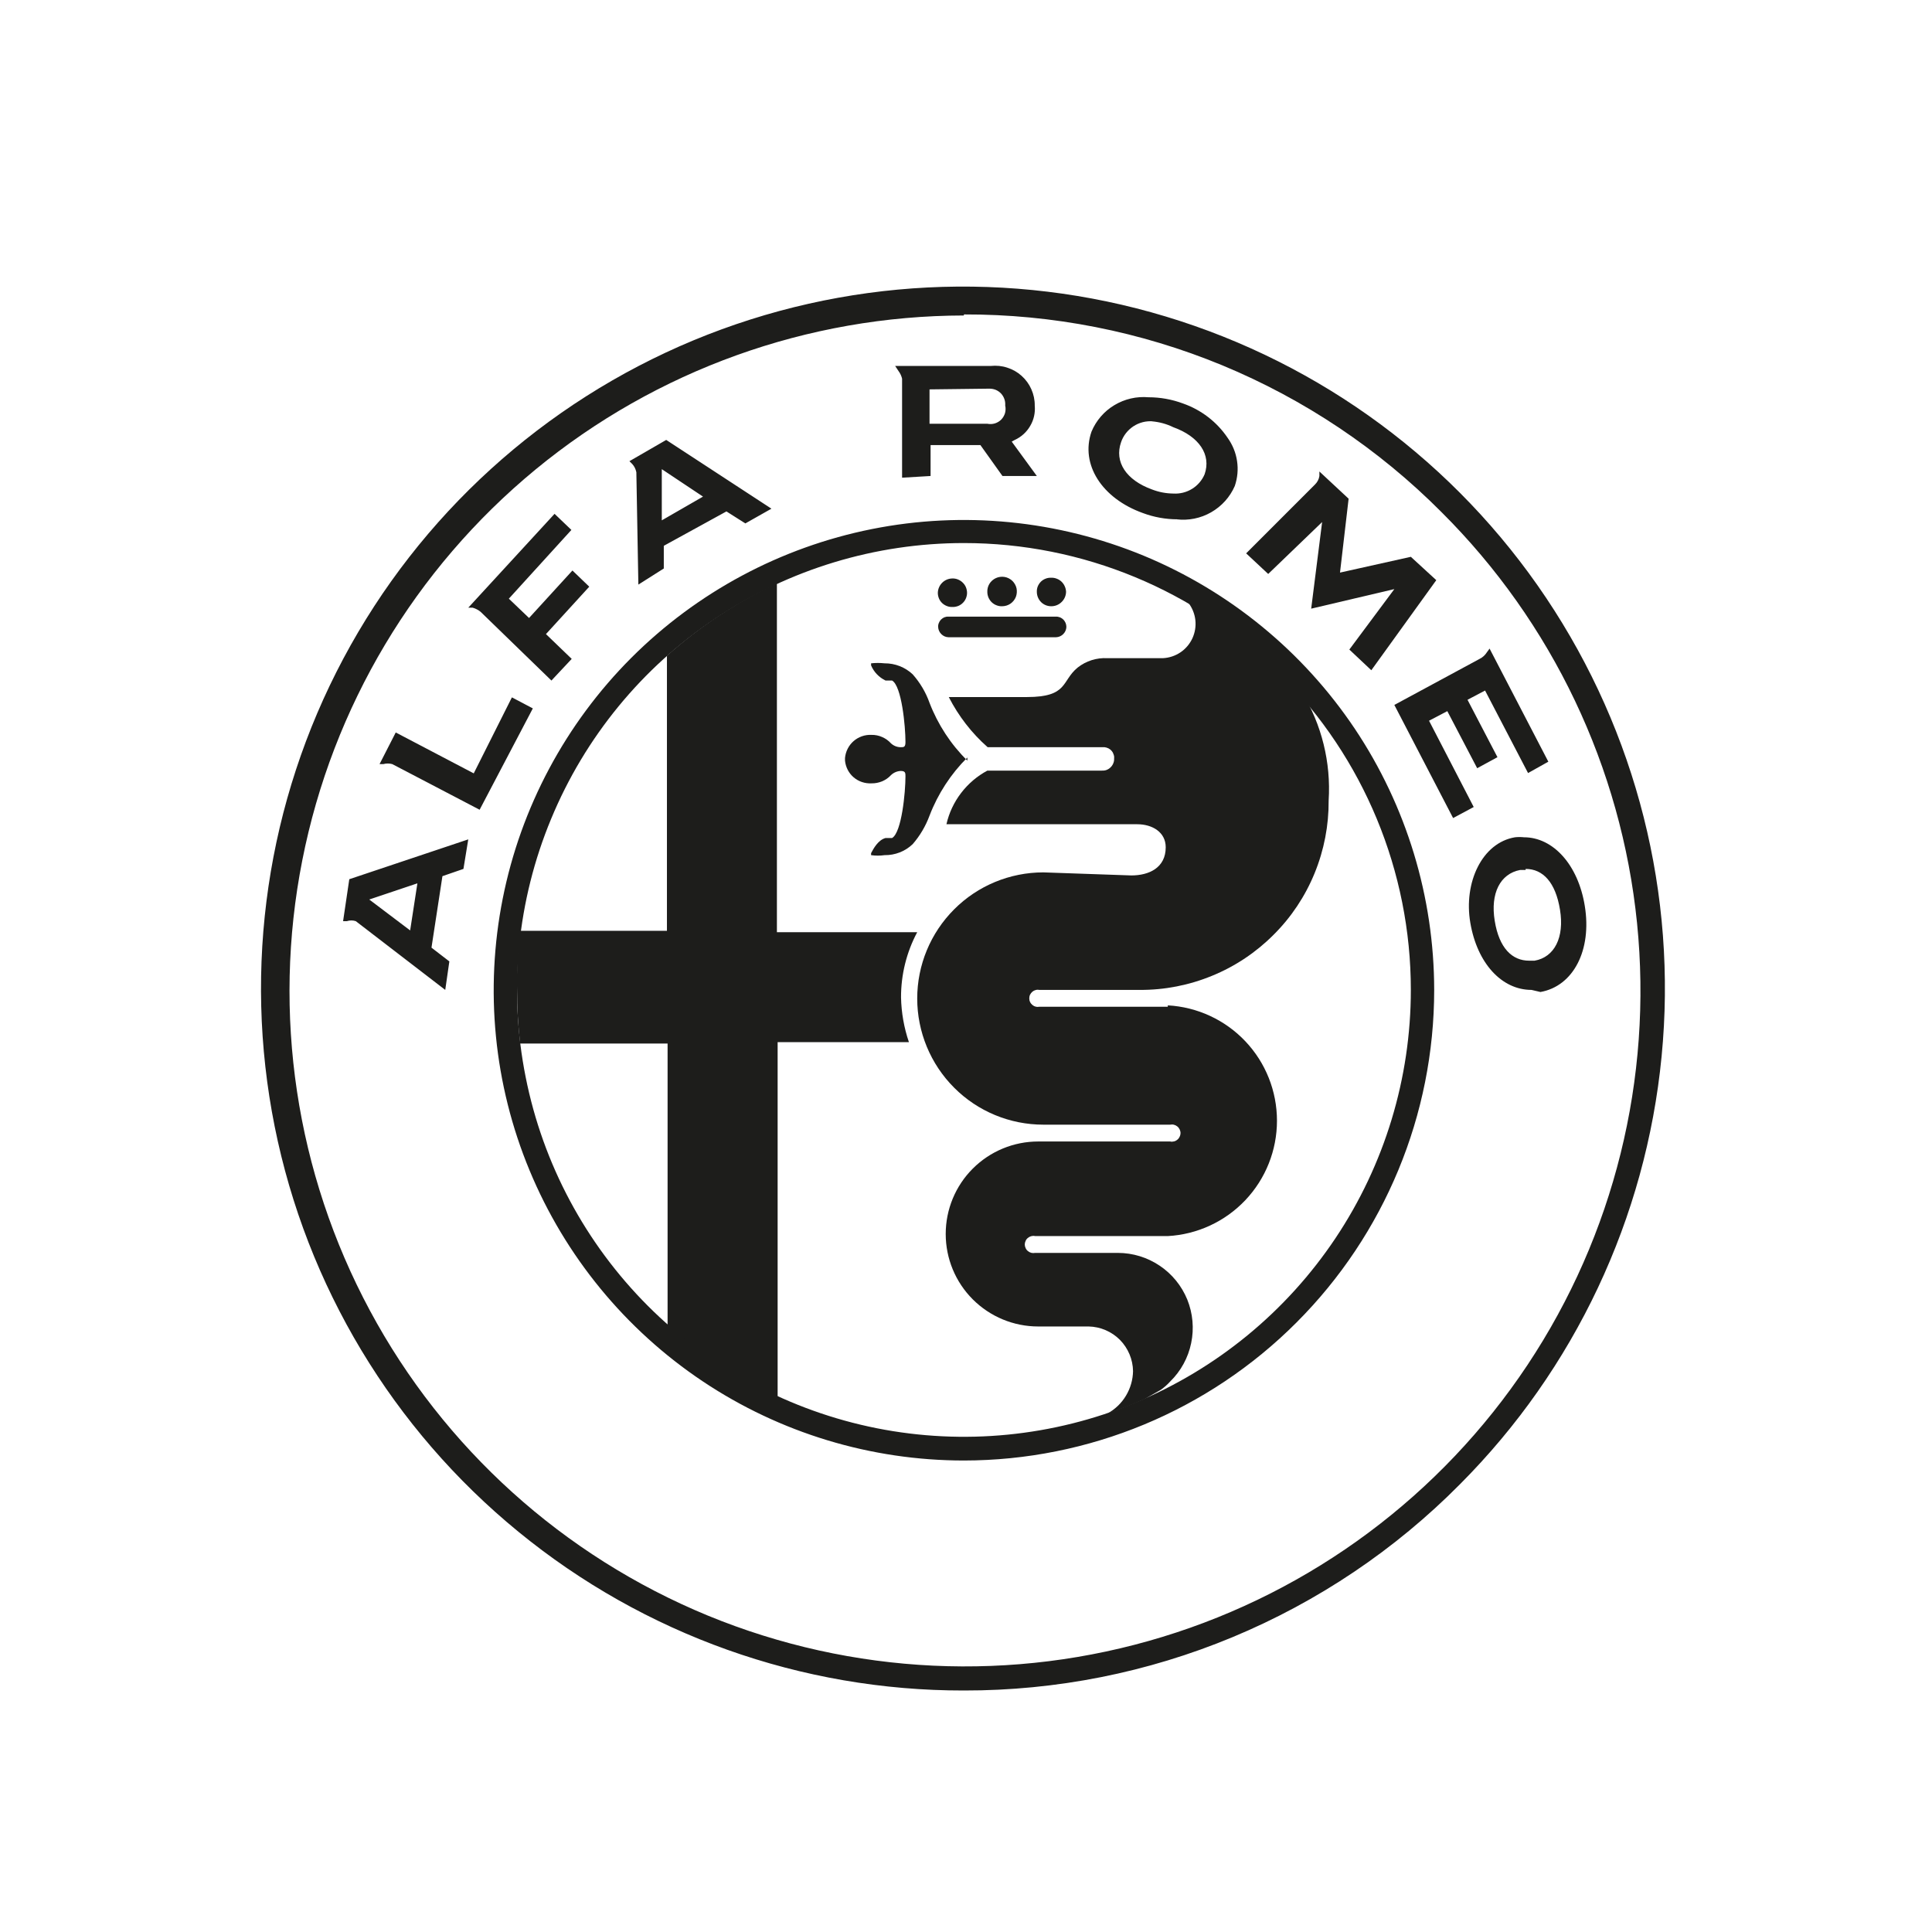
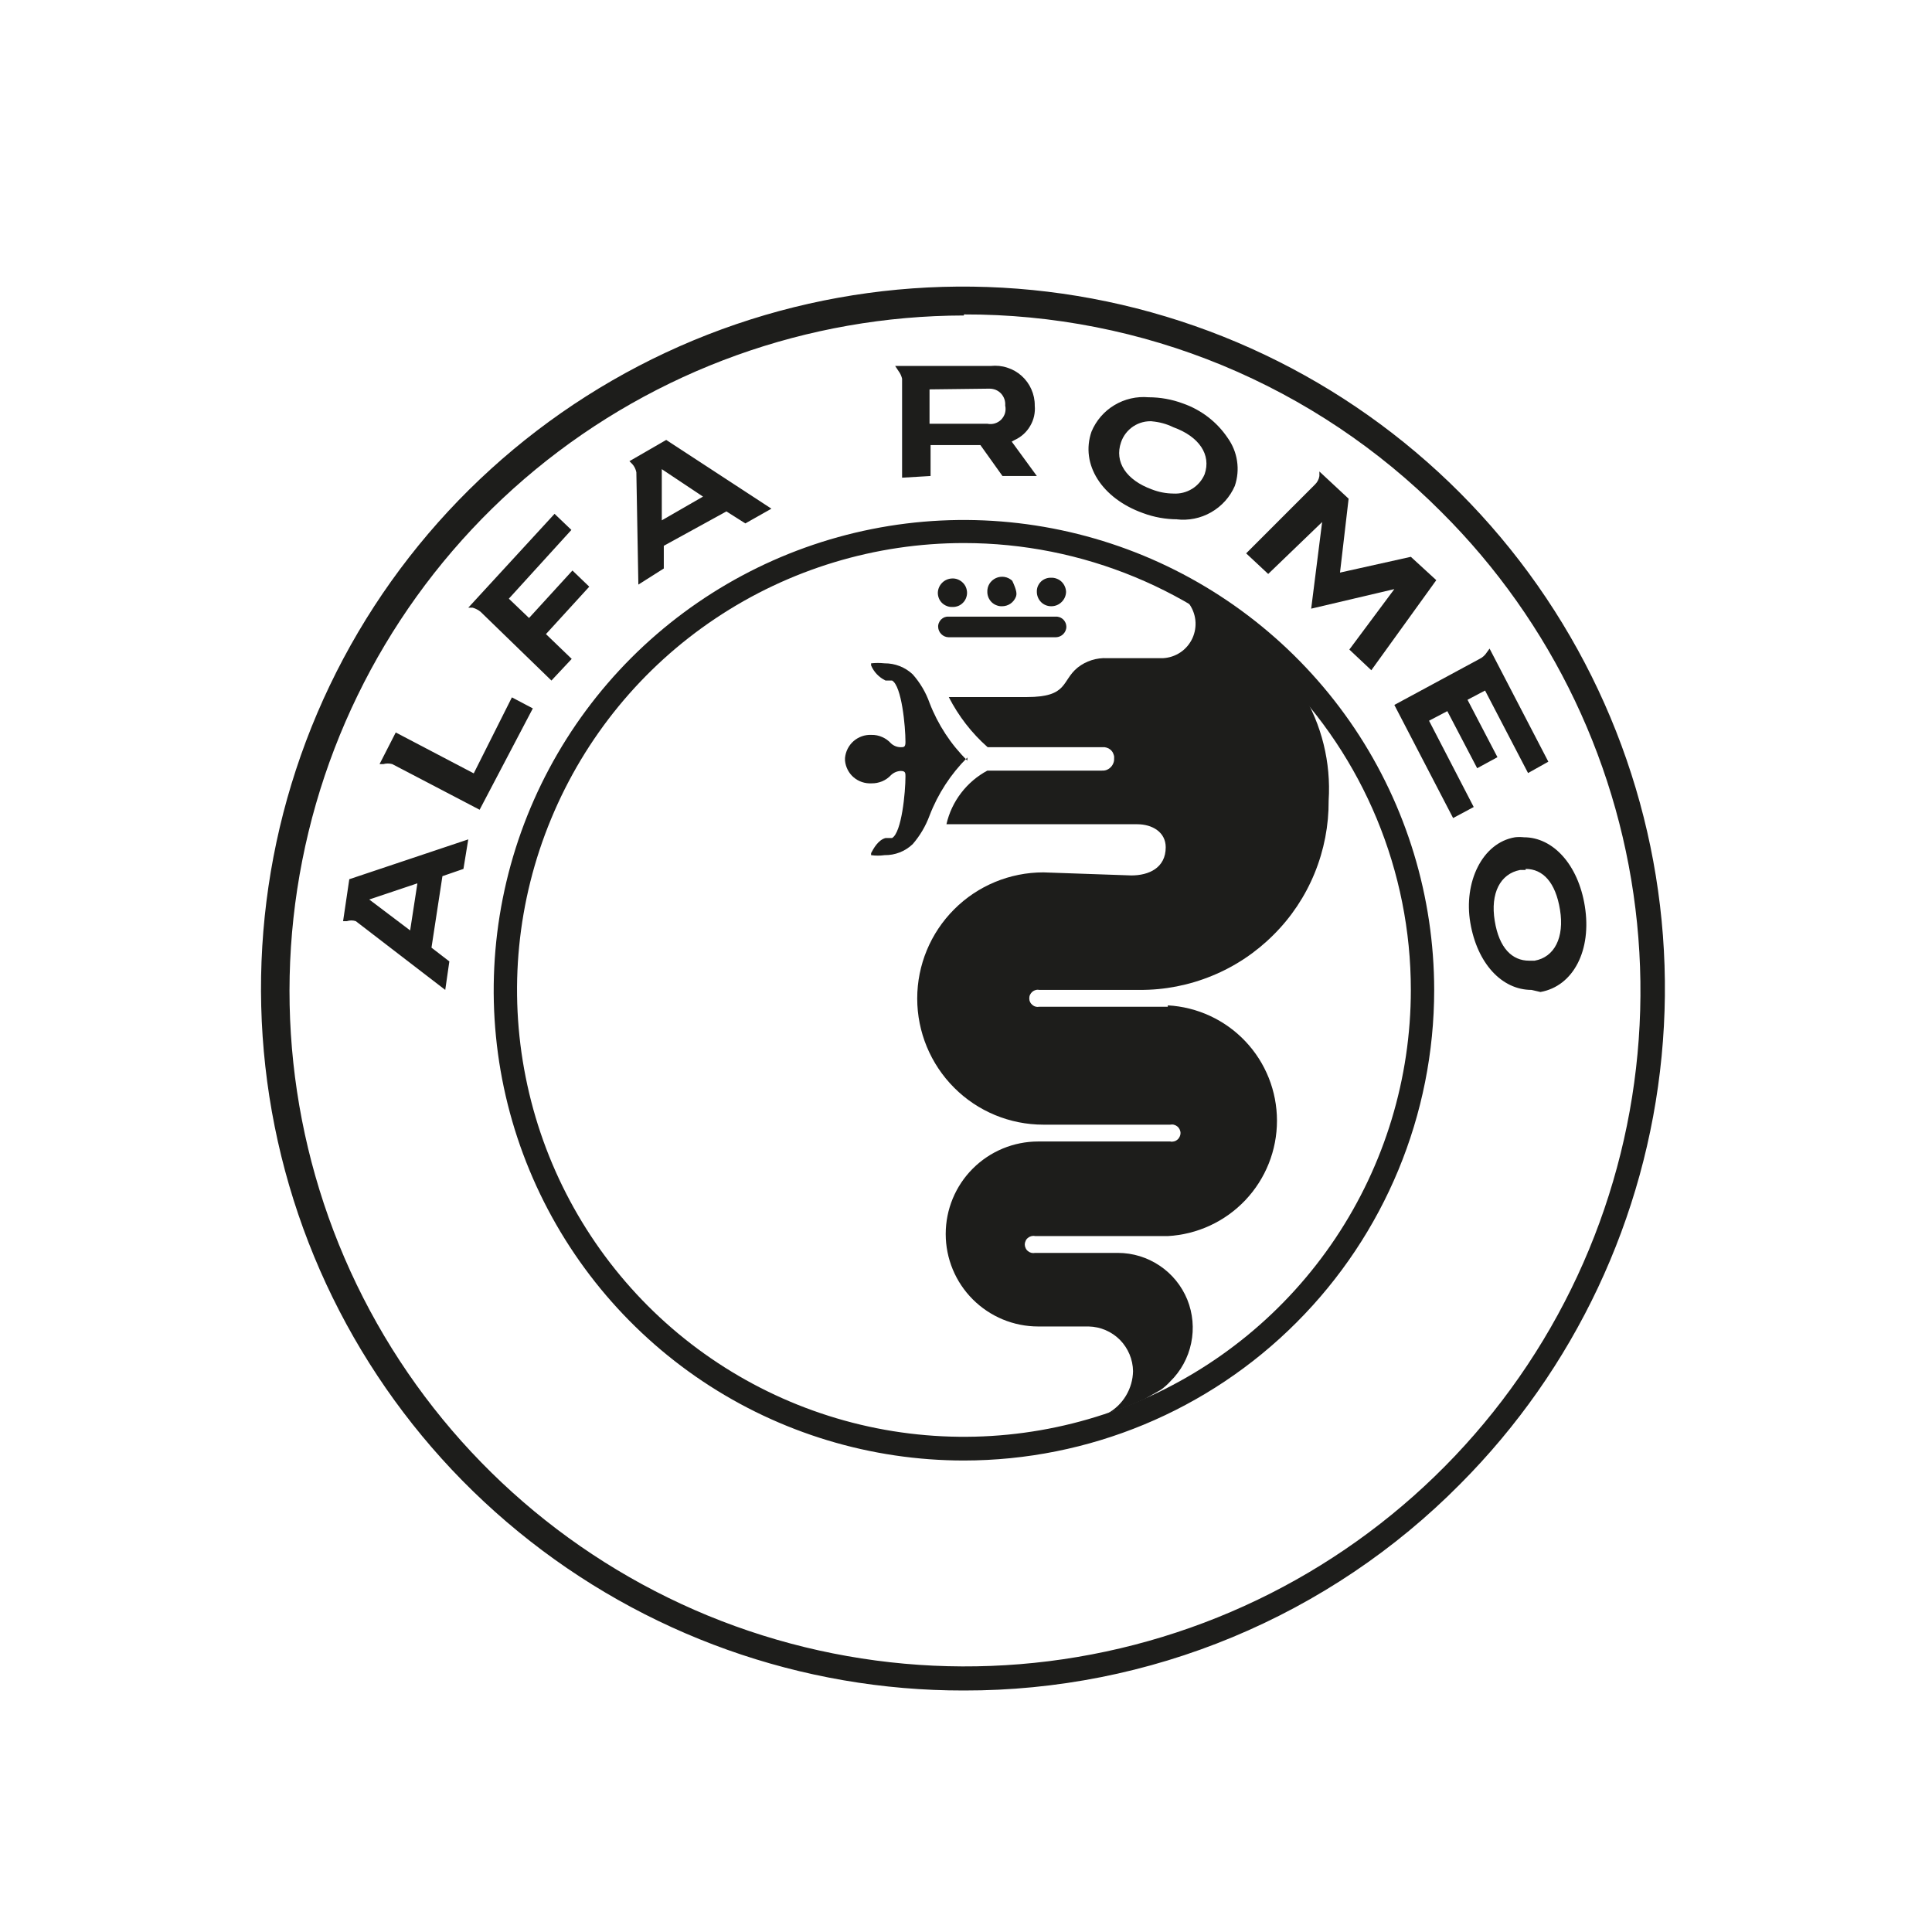
<svg xmlns="http://www.w3.org/2000/svg" width="24" height="24" viewBox="0 0 24 24" fill="none">
-   <path d="M11.193 12.391C11.192 12.108 11.261 11.829 11.394 11.58H9.651V7.245C9.155 7.478 8.694 7.781 8.285 8.146V11.563H6.457C6.429 11.806 6.418 12.052 6.423 12.297C6.423 12.52 6.436 12.742 6.461 12.963H8.293V16.478C8.702 16.844 9.162 17.148 9.66 17.379V12.946H11.291C11.23 12.767 11.197 12.58 11.193 12.391Z" fill="#1D1D1B" />
  <path d="M11.782 7.916C11.748 7.915 11.717 7.901 11.693 7.877C11.669 7.853 11.655 7.821 11.654 7.788C11.653 7.771 11.656 7.754 11.663 7.738C11.669 7.722 11.678 7.708 11.69 7.696C11.702 7.684 11.717 7.674 11.732 7.668C11.748 7.662 11.765 7.659 11.782 7.66H13.114C13.132 7.659 13.149 7.662 13.165 7.668C13.181 7.674 13.195 7.684 13.208 7.695C13.22 7.707 13.23 7.722 13.237 7.738C13.243 7.753 13.247 7.77 13.247 7.788C13.246 7.821 13.232 7.853 13.208 7.877C13.184 7.901 13.152 7.915 13.119 7.916H11.782Z" fill="#1D1D1B" />
  <path d="M11.834 7.54C11.81 7.541 11.786 7.538 11.764 7.529C11.742 7.521 11.721 7.508 11.704 7.492C11.687 7.476 11.673 7.456 11.664 7.434C11.655 7.412 11.65 7.389 11.65 7.365C11.651 7.318 11.67 7.273 11.704 7.239C11.737 7.206 11.782 7.187 11.829 7.186C11.853 7.185 11.877 7.189 11.899 7.198C11.921 7.207 11.942 7.22 11.959 7.237C11.976 7.253 11.99 7.273 11.999 7.295C12.008 7.317 12.013 7.341 12.013 7.365C12.013 7.388 12.008 7.411 11.999 7.433C11.99 7.454 11.977 7.474 11.96 7.49C11.943 7.507 11.924 7.519 11.902 7.528C11.88 7.536 11.857 7.541 11.834 7.54Z" fill="#1D1D1B" />
-   <path d="M12.448 7.531C12.425 7.532 12.401 7.528 12.379 7.519C12.357 7.511 12.337 7.498 12.32 7.482C12.303 7.466 12.29 7.446 12.28 7.425C12.271 7.403 12.265 7.38 12.265 7.356C12.263 7.32 12.272 7.283 12.291 7.252C12.31 7.221 12.339 7.196 12.372 7.181C12.405 7.166 12.443 7.161 12.479 7.167C12.515 7.173 12.548 7.19 12.575 7.215C12.601 7.24 12.62 7.273 12.628 7.309C12.635 7.345 12.632 7.382 12.619 7.416C12.605 7.45 12.582 7.479 12.551 7.5C12.521 7.52 12.485 7.531 12.448 7.531Z" fill="#1D1D1B" />
+   <path d="M12.448 7.531C12.425 7.532 12.401 7.528 12.379 7.519C12.357 7.511 12.337 7.498 12.32 7.482C12.303 7.466 12.29 7.446 12.28 7.425C12.271 7.403 12.265 7.38 12.265 7.356C12.263 7.32 12.272 7.283 12.291 7.252C12.31 7.221 12.339 7.196 12.372 7.181C12.405 7.166 12.443 7.161 12.479 7.167C12.515 7.173 12.548 7.19 12.575 7.215C12.635 7.345 12.632 7.382 12.619 7.416C12.605 7.45 12.582 7.479 12.551 7.5C12.521 7.52 12.485 7.531 12.448 7.531Z" fill="#1D1D1B" />
  <path d="M13.059 7.531C13.011 7.531 12.966 7.513 12.932 7.479C12.899 7.445 12.88 7.4 12.88 7.352C12.879 7.329 12.883 7.305 12.892 7.283C12.901 7.262 12.914 7.242 12.931 7.225C12.948 7.209 12.968 7.196 12.99 7.188C13.012 7.179 13.036 7.176 13.059 7.177C13.083 7.176 13.106 7.18 13.128 7.189C13.15 7.197 13.17 7.21 13.187 7.226C13.204 7.243 13.218 7.262 13.227 7.284C13.237 7.305 13.242 7.329 13.243 7.352C13.242 7.4 13.222 7.446 13.187 7.479C13.153 7.513 13.107 7.531 13.059 7.531Z" fill="#1D1D1B" />
  <path d="M14.507 12.489C14.873 12.509 15.218 12.669 15.47 12.935C15.723 13.202 15.863 13.555 15.863 13.922C15.863 14.289 15.723 14.642 15.47 14.909C15.218 15.175 14.873 15.335 14.507 15.355H12.858C12.843 15.351 12.827 15.352 12.811 15.356C12.796 15.36 12.782 15.367 12.77 15.377C12.757 15.387 12.747 15.399 12.741 15.414C12.734 15.428 12.73 15.444 12.73 15.459C12.73 15.475 12.734 15.491 12.741 15.505C12.747 15.519 12.757 15.532 12.77 15.542C12.782 15.552 12.796 15.559 12.811 15.563C12.827 15.567 12.843 15.567 12.858 15.564H13.887C14.072 15.564 14.253 15.62 14.406 15.723C14.56 15.826 14.679 15.973 14.749 16.144C14.818 16.316 14.835 16.504 14.797 16.685C14.76 16.866 14.669 17.032 14.537 17.161C14.502 17.2 14.463 17.234 14.421 17.264L14.22 17.379C14.07 17.447 13.916 17.507 13.759 17.558C13.853 17.506 13.932 17.43 13.987 17.338C14.043 17.245 14.073 17.14 14.075 17.033C14.073 16.887 14.014 16.748 13.912 16.644C13.809 16.541 13.67 16.481 13.524 16.478H12.897C12.592 16.478 12.3 16.357 12.084 16.141C11.869 15.926 11.748 15.634 11.748 15.329C11.748 15.024 11.869 14.732 12.084 14.517C12.3 14.301 12.592 14.18 12.897 14.18H14.537C14.552 14.184 14.568 14.183 14.583 14.179C14.599 14.176 14.613 14.168 14.625 14.158C14.638 14.148 14.647 14.136 14.654 14.121C14.661 14.107 14.665 14.091 14.665 14.076C14.665 14.06 14.661 14.044 14.654 14.03C14.647 14.016 14.638 14.003 14.625 13.993C14.613 13.983 14.599 13.976 14.583 13.972C14.568 13.968 14.552 13.968 14.537 13.971H12.961C12.545 13.971 12.146 13.806 11.853 13.512C11.559 13.218 11.394 12.819 11.394 12.404C11.394 11.988 11.559 11.59 11.853 11.296C12.146 11.002 12.545 10.837 12.961 10.837L14.054 10.875C14.272 10.875 14.481 10.781 14.481 10.525C14.481 10.337 14.314 10.239 14.127 10.239H11.757C11.789 10.098 11.851 9.966 11.939 9.851C12.027 9.736 12.138 9.641 12.265 9.573H13.682C13.703 9.574 13.723 9.572 13.742 9.566C13.761 9.559 13.779 9.549 13.793 9.535C13.808 9.521 13.82 9.505 13.828 9.486C13.836 9.468 13.841 9.448 13.84 9.427C13.842 9.41 13.841 9.393 13.835 9.376C13.83 9.359 13.822 9.343 13.811 9.33C13.8 9.316 13.786 9.305 13.771 9.297C13.755 9.289 13.738 9.284 13.721 9.282H12.269C12.07 9.107 11.907 8.895 11.786 8.659H12.756C13.273 8.659 13.183 8.458 13.388 8.292C13.492 8.21 13.623 8.169 13.755 8.176H14.447C14.525 8.172 14.6 8.147 14.665 8.103C14.729 8.06 14.78 7.999 14.813 7.928C14.845 7.857 14.858 7.779 14.849 7.701C14.84 7.624 14.81 7.55 14.763 7.489L15.126 7.685C15.56 7.875 15.925 8.193 16.172 8.597C16.419 9.001 16.535 9.472 16.505 9.944C16.507 10.254 16.448 10.56 16.331 10.846C16.214 11.133 16.041 11.393 15.822 11.611C15.604 11.83 15.344 12.004 15.058 12.121C14.772 12.239 14.466 12.299 14.156 12.297H12.914C12.898 12.294 12.882 12.294 12.867 12.298C12.851 12.302 12.837 12.309 12.825 12.319C12.813 12.329 12.803 12.342 12.796 12.356C12.789 12.37 12.786 12.386 12.786 12.402C12.786 12.418 12.789 12.433 12.796 12.447C12.803 12.462 12.813 12.474 12.825 12.484C12.837 12.494 12.851 12.502 12.867 12.505C12.882 12.509 12.898 12.509 12.914 12.506H14.507" fill="#1D1D1B" />
  <path d="M12.017 9.41C11.811 9.615 11.651 9.861 11.547 10.132C11.499 10.262 11.428 10.382 11.338 10.486C11.244 10.576 11.118 10.625 10.988 10.623C10.933 10.631 10.877 10.631 10.821 10.623V10.598C10.851 10.542 10.907 10.435 11.001 10.41H11.082C11.201 10.341 11.248 9.842 11.248 9.645C11.248 9.603 11.248 9.577 11.189 9.577C11.144 9.579 11.102 9.597 11.069 9.628C11.038 9.662 11 9.688 10.958 9.706C10.916 9.723 10.871 9.732 10.826 9.731C10.745 9.735 10.666 9.709 10.604 9.656C10.543 9.604 10.505 9.529 10.497 9.449V9.415C10.505 9.334 10.543 9.259 10.604 9.206C10.665 9.153 10.745 9.125 10.826 9.129C10.871 9.128 10.917 9.137 10.959 9.156C11.001 9.174 11.038 9.201 11.069 9.235C11.102 9.265 11.144 9.282 11.189 9.282C11.227 9.282 11.248 9.282 11.248 9.218C11.248 9.022 11.201 8.522 11.082 8.454H11.001C10.92 8.415 10.856 8.349 10.821 8.266V8.24C10.877 8.234 10.933 8.234 10.988 8.24C11.118 8.239 11.244 8.288 11.338 8.377C11.43 8.481 11.501 8.601 11.547 8.731C11.651 9.001 11.811 9.246 12.017 9.449V9.41Z" fill="#1D1D1B" />
  <path d="M19.025 12.297C18.653 12.297 18.35 11.964 18.265 11.464C18.179 10.965 18.41 10.469 18.82 10.401C18.857 10.397 18.894 10.397 18.931 10.401C19.294 10.401 19.605 10.743 19.687 11.255C19.776 11.802 19.546 12.25 19.136 12.323L19.025 12.297ZM5.531 12.297L4.42 11.443C4.384 11.431 4.345 11.431 4.309 11.443H4.262L4.339 10.922L5.817 10.427L5.757 10.794L5.496 10.884L5.36 11.772L5.582 11.943L5.531 12.297ZM18.952 10.807H18.884C18.636 10.854 18.512 11.097 18.568 11.439C18.623 11.78 18.786 11.934 18.995 11.934H19.063C19.311 11.891 19.435 11.644 19.379 11.302C19.324 10.96 19.166 10.794 18.952 10.794V10.807ZM4.587 11.174L5.095 11.558L5.185 10.973L4.587 11.174ZM18.051 10.162L17.321 8.757L18.38 8.185C18.417 8.167 18.448 8.139 18.47 8.104L18.504 8.057L19.234 9.462L18.982 9.603L18.448 8.578L18.23 8.693L18.602 9.406L18.35 9.543L17.979 8.834L17.752 8.953L18.307 10.025L18.051 10.162ZM5.958 10.059L4.873 9.492C4.836 9.482 4.798 9.482 4.762 9.492H4.715L4.916 9.099L5.885 9.607L6.359 8.663L6.619 8.8L5.958 10.059ZM6.85 8.454L5.97 7.6C5.941 7.577 5.908 7.559 5.872 7.549H5.817L6.889 6.383L7.098 6.583L6.321 7.437L6.572 7.677L7.111 7.087L7.32 7.288L6.782 7.877L7.102 8.185L6.85 8.454ZM17.035 8.326L16.762 8.069L17.321 7.318L16.288 7.561L16.424 6.485L15.754 7.13L15.48 6.874L16.334 6.02C16.364 5.991 16.384 5.954 16.39 5.913V5.857L16.753 6.195L16.646 7.113L17.526 6.917L17.842 7.207L17.035 8.326ZM7.93 7.262L7.905 5.866C7.897 5.828 7.88 5.792 7.854 5.764L7.819 5.729L8.276 5.465L9.583 6.319L9.259 6.502L9.024 6.353L8.246 6.78V7.062L7.93 7.262ZM8.221 5.828V6.464L8.733 6.169L8.221 5.828ZM14.626 6.451C14.481 6.451 14.336 6.425 14.199 6.374C13.687 6.191 13.418 5.768 13.559 5.362C13.616 5.225 13.716 5.109 13.843 5.033C13.971 4.956 14.119 4.922 14.268 4.935C14.413 4.935 14.558 4.961 14.695 5.012C14.921 5.091 15.116 5.24 15.25 5.439C15.311 5.524 15.352 5.623 15.367 5.727C15.383 5.831 15.373 5.937 15.339 6.037C15.279 6.175 15.176 6.289 15.045 6.364C14.914 6.439 14.763 6.469 14.614 6.451H14.626ZM14.323 5.234C14.237 5.227 14.152 5.248 14.079 5.296C14.008 5.343 13.953 5.413 13.926 5.494C13.841 5.738 13.99 5.964 14.31 6.08C14.395 6.113 14.484 6.13 14.575 6.131C14.657 6.136 14.738 6.116 14.808 6.073C14.877 6.031 14.932 5.967 14.964 5.892C15.049 5.648 14.895 5.422 14.575 5.307C14.492 5.266 14.402 5.242 14.31 5.234H14.323ZM11.206 5.934V4.704C11.198 4.671 11.184 4.639 11.163 4.611L11.12 4.546H11.21H12.307C12.377 4.539 12.446 4.545 12.512 4.567C12.579 4.588 12.64 4.623 12.691 4.669C12.743 4.716 12.784 4.772 12.812 4.836C12.84 4.899 12.855 4.968 12.854 5.038C12.862 5.126 12.843 5.214 12.798 5.29C12.754 5.367 12.687 5.428 12.606 5.465L12.568 5.486L12.88 5.913H12.453L12.179 5.529H11.56V5.913L11.206 5.934ZM11.547 4.837V5.264H12.265C12.296 5.27 12.328 5.269 12.358 5.26C12.388 5.251 12.416 5.234 12.438 5.212C12.46 5.189 12.476 5.161 12.485 5.131C12.493 5.1 12.494 5.068 12.487 5.038C12.489 5.011 12.486 4.983 12.477 4.958C12.468 4.932 12.454 4.909 12.436 4.889C12.417 4.869 12.395 4.854 12.37 4.843C12.345 4.833 12.318 4.828 12.29 4.828L11.547 4.837Z" fill="#1D1D1B" />
  <path d="M11.974 18.143C10.819 18.143 9.69 17.801 8.729 17.159C7.769 16.517 7.02 15.605 6.578 14.538C6.135 13.471 6.02 12.296 6.245 11.163C6.47 10.03 7.026 8.989 7.842 8.172C8.659 7.355 9.699 6.798 10.832 6.572C11.965 6.346 13.139 6.462 14.207 6.903C15.274 7.345 16.187 8.093 16.83 9.053C17.472 10.013 17.815 11.142 17.816 12.297C17.816 13.847 17.201 15.333 16.105 16.429C15.01 17.526 13.524 18.142 11.974 18.143ZM11.974 6.746C10.876 6.746 9.803 7.071 8.89 7.681C7.977 8.291 7.266 9.158 6.846 10.173C6.425 11.187 6.315 12.303 6.53 13.38C6.744 14.457 7.273 15.446 8.049 16.223C8.825 16.999 9.815 17.528 10.891 17.742C11.968 17.956 13.085 17.846 14.099 17.426C15.113 17.006 15.98 16.294 16.59 15.381C17.2 14.468 17.526 13.395 17.526 12.297C17.526 10.825 16.941 9.413 15.9 8.372C14.859 7.331 13.447 6.746 11.974 6.746Z" fill="#1D1D1B" />
  <path d="M11.974 21C9.957 21.003 8.001 20.306 6.44 19.028C4.878 17.751 3.808 15.971 3.412 13.993C3.016 12.015 3.318 9.96 4.266 8.18C5.215 6.399 6.752 5.003 8.614 4.228C10.477 3.454 12.551 3.349 14.482 3.932C16.414 4.515 18.083 5.75 19.206 7.426C20.329 9.102 20.837 11.115 20.641 13.123C20.446 15.131 19.561 17.009 18.136 18.438C17.33 19.252 16.37 19.897 15.312 20.337C14.255 20.777 13.12 21.002 11.974 21ZM11.974 3.919C10.033 3.922 8.152 4.598 6.653 5.832C5.154 7.067 4.13 8.783 3.755 10.688C3.379 12.593 3.676 14.569 4.595 16.28C5.513 17.99 6.997 19.329 8.792 20.069C10.588 20.808 12.584 20.902 14.441 20.334C16.298 19.767 17.9 18.573 18.975 16.956C20.05 15.339 20.531 13.399 20.336 11.467C20.141 9.535 19.282 7.731 17.906 6.361C17.129 5.58 16.204 4.961 15.186 4.539C14.168 4.118 13.076 3.903 11.974 3.906V3.919Z" fill="#1D1D1B" />
</svg>